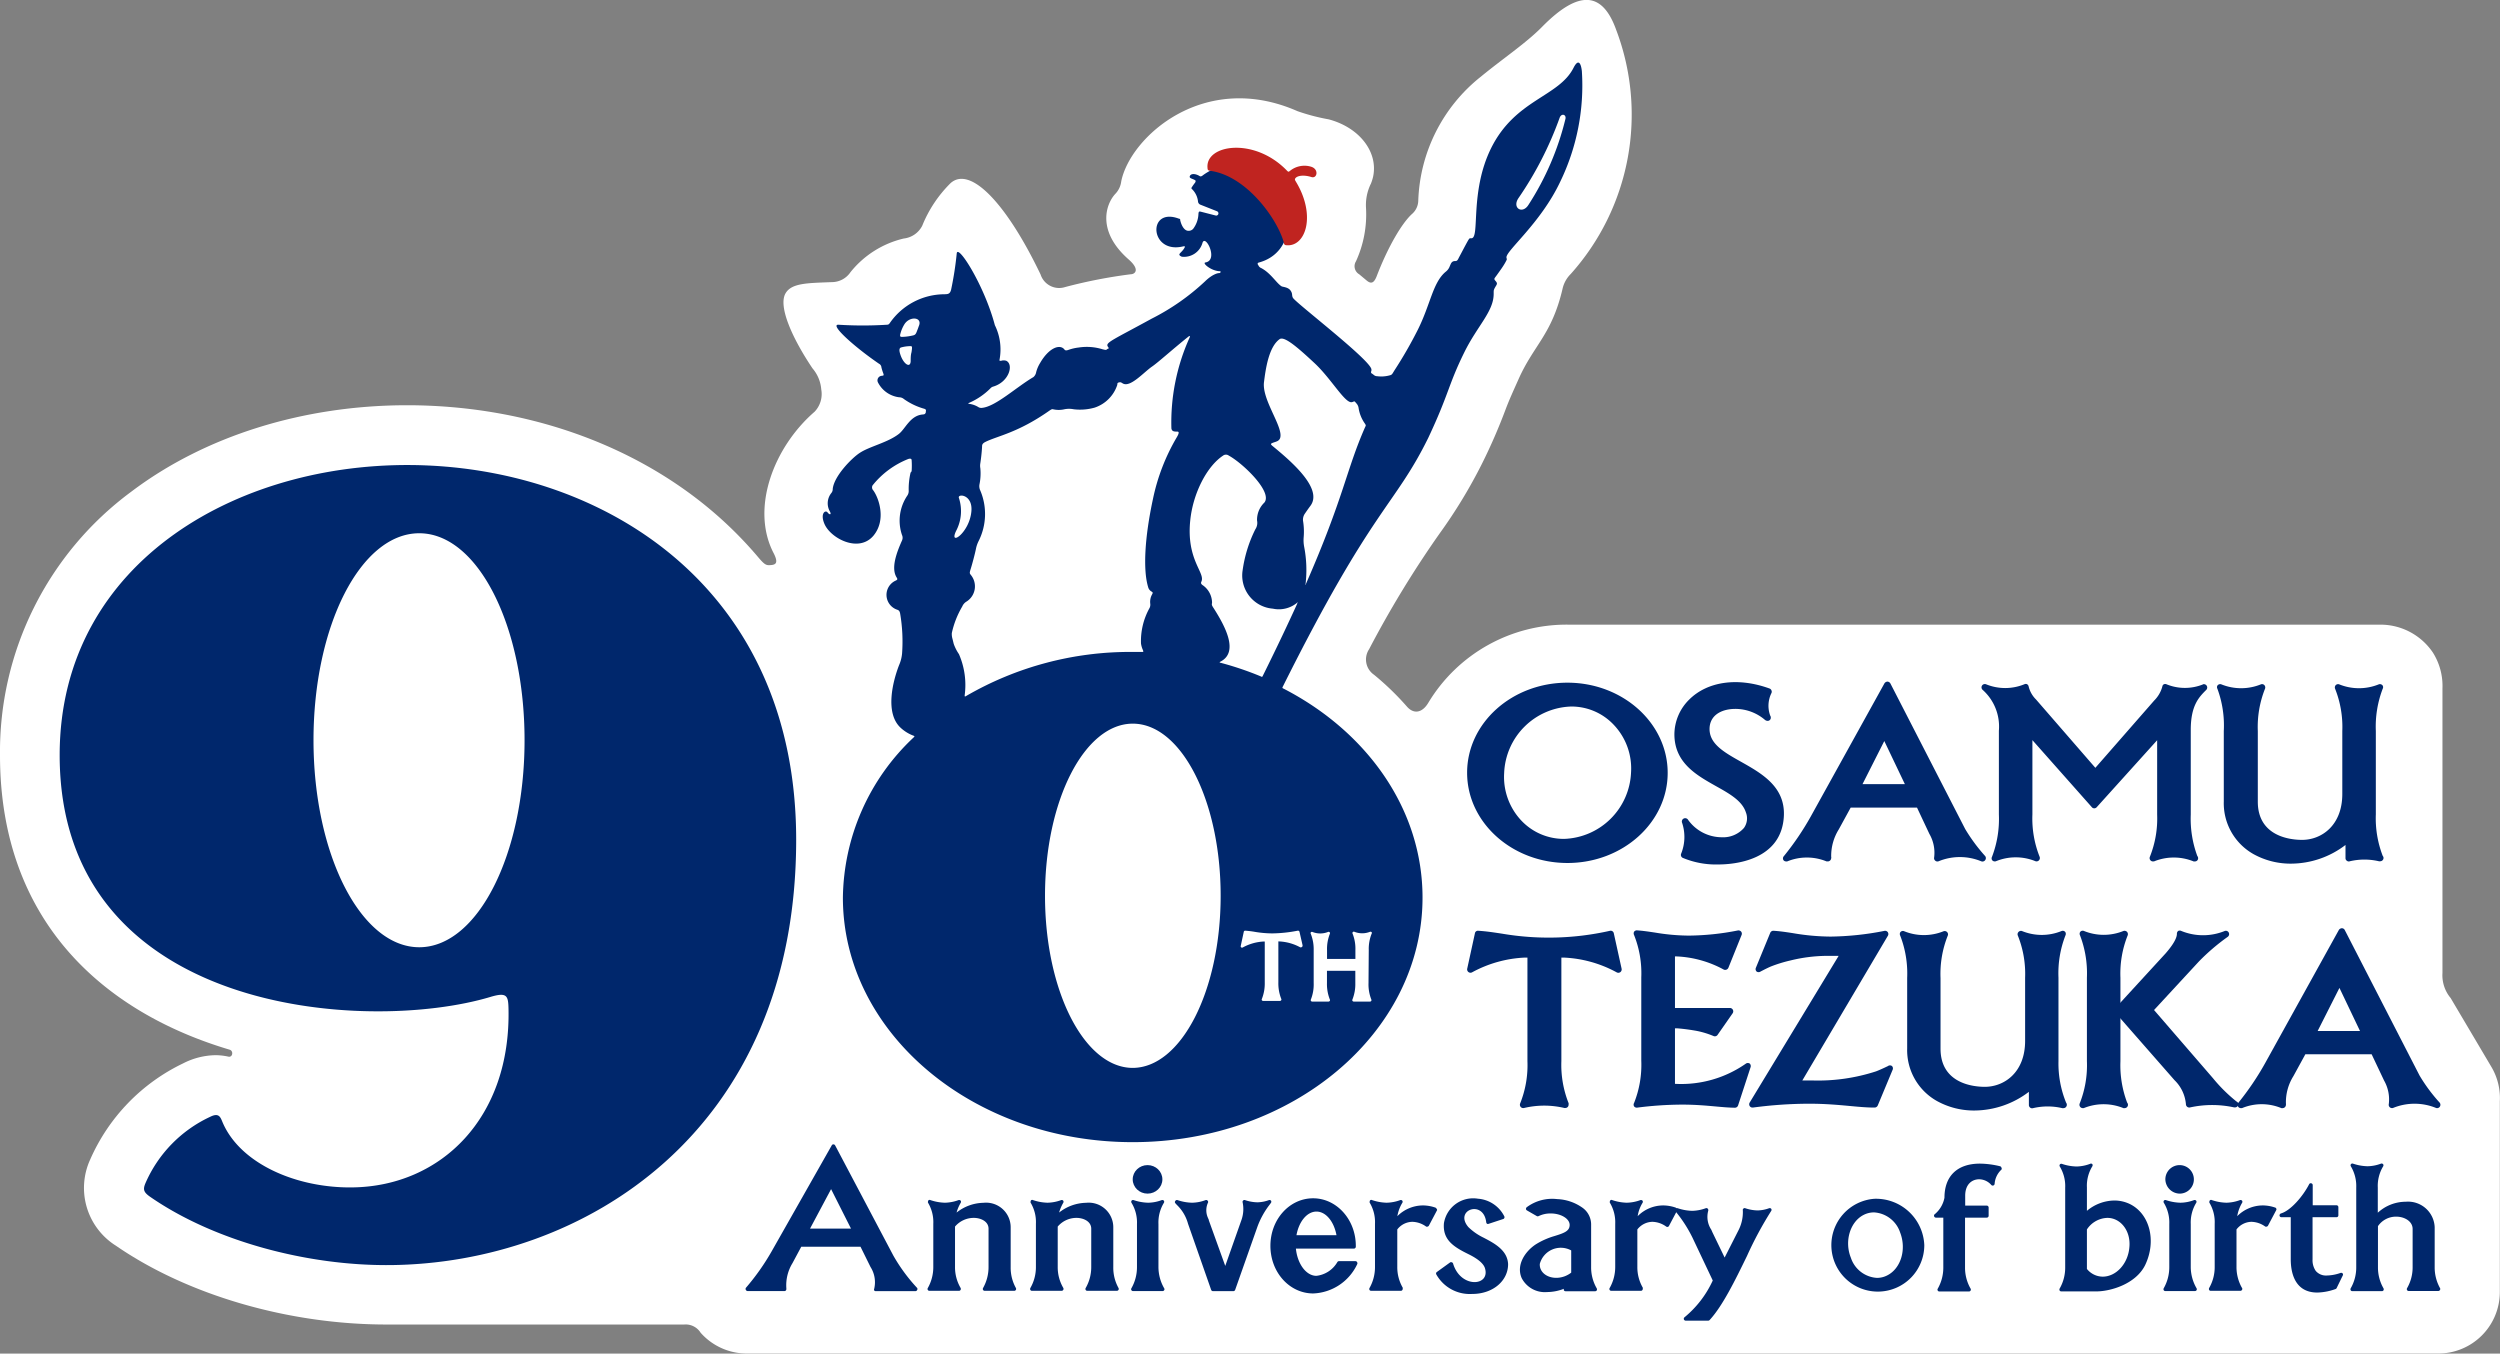
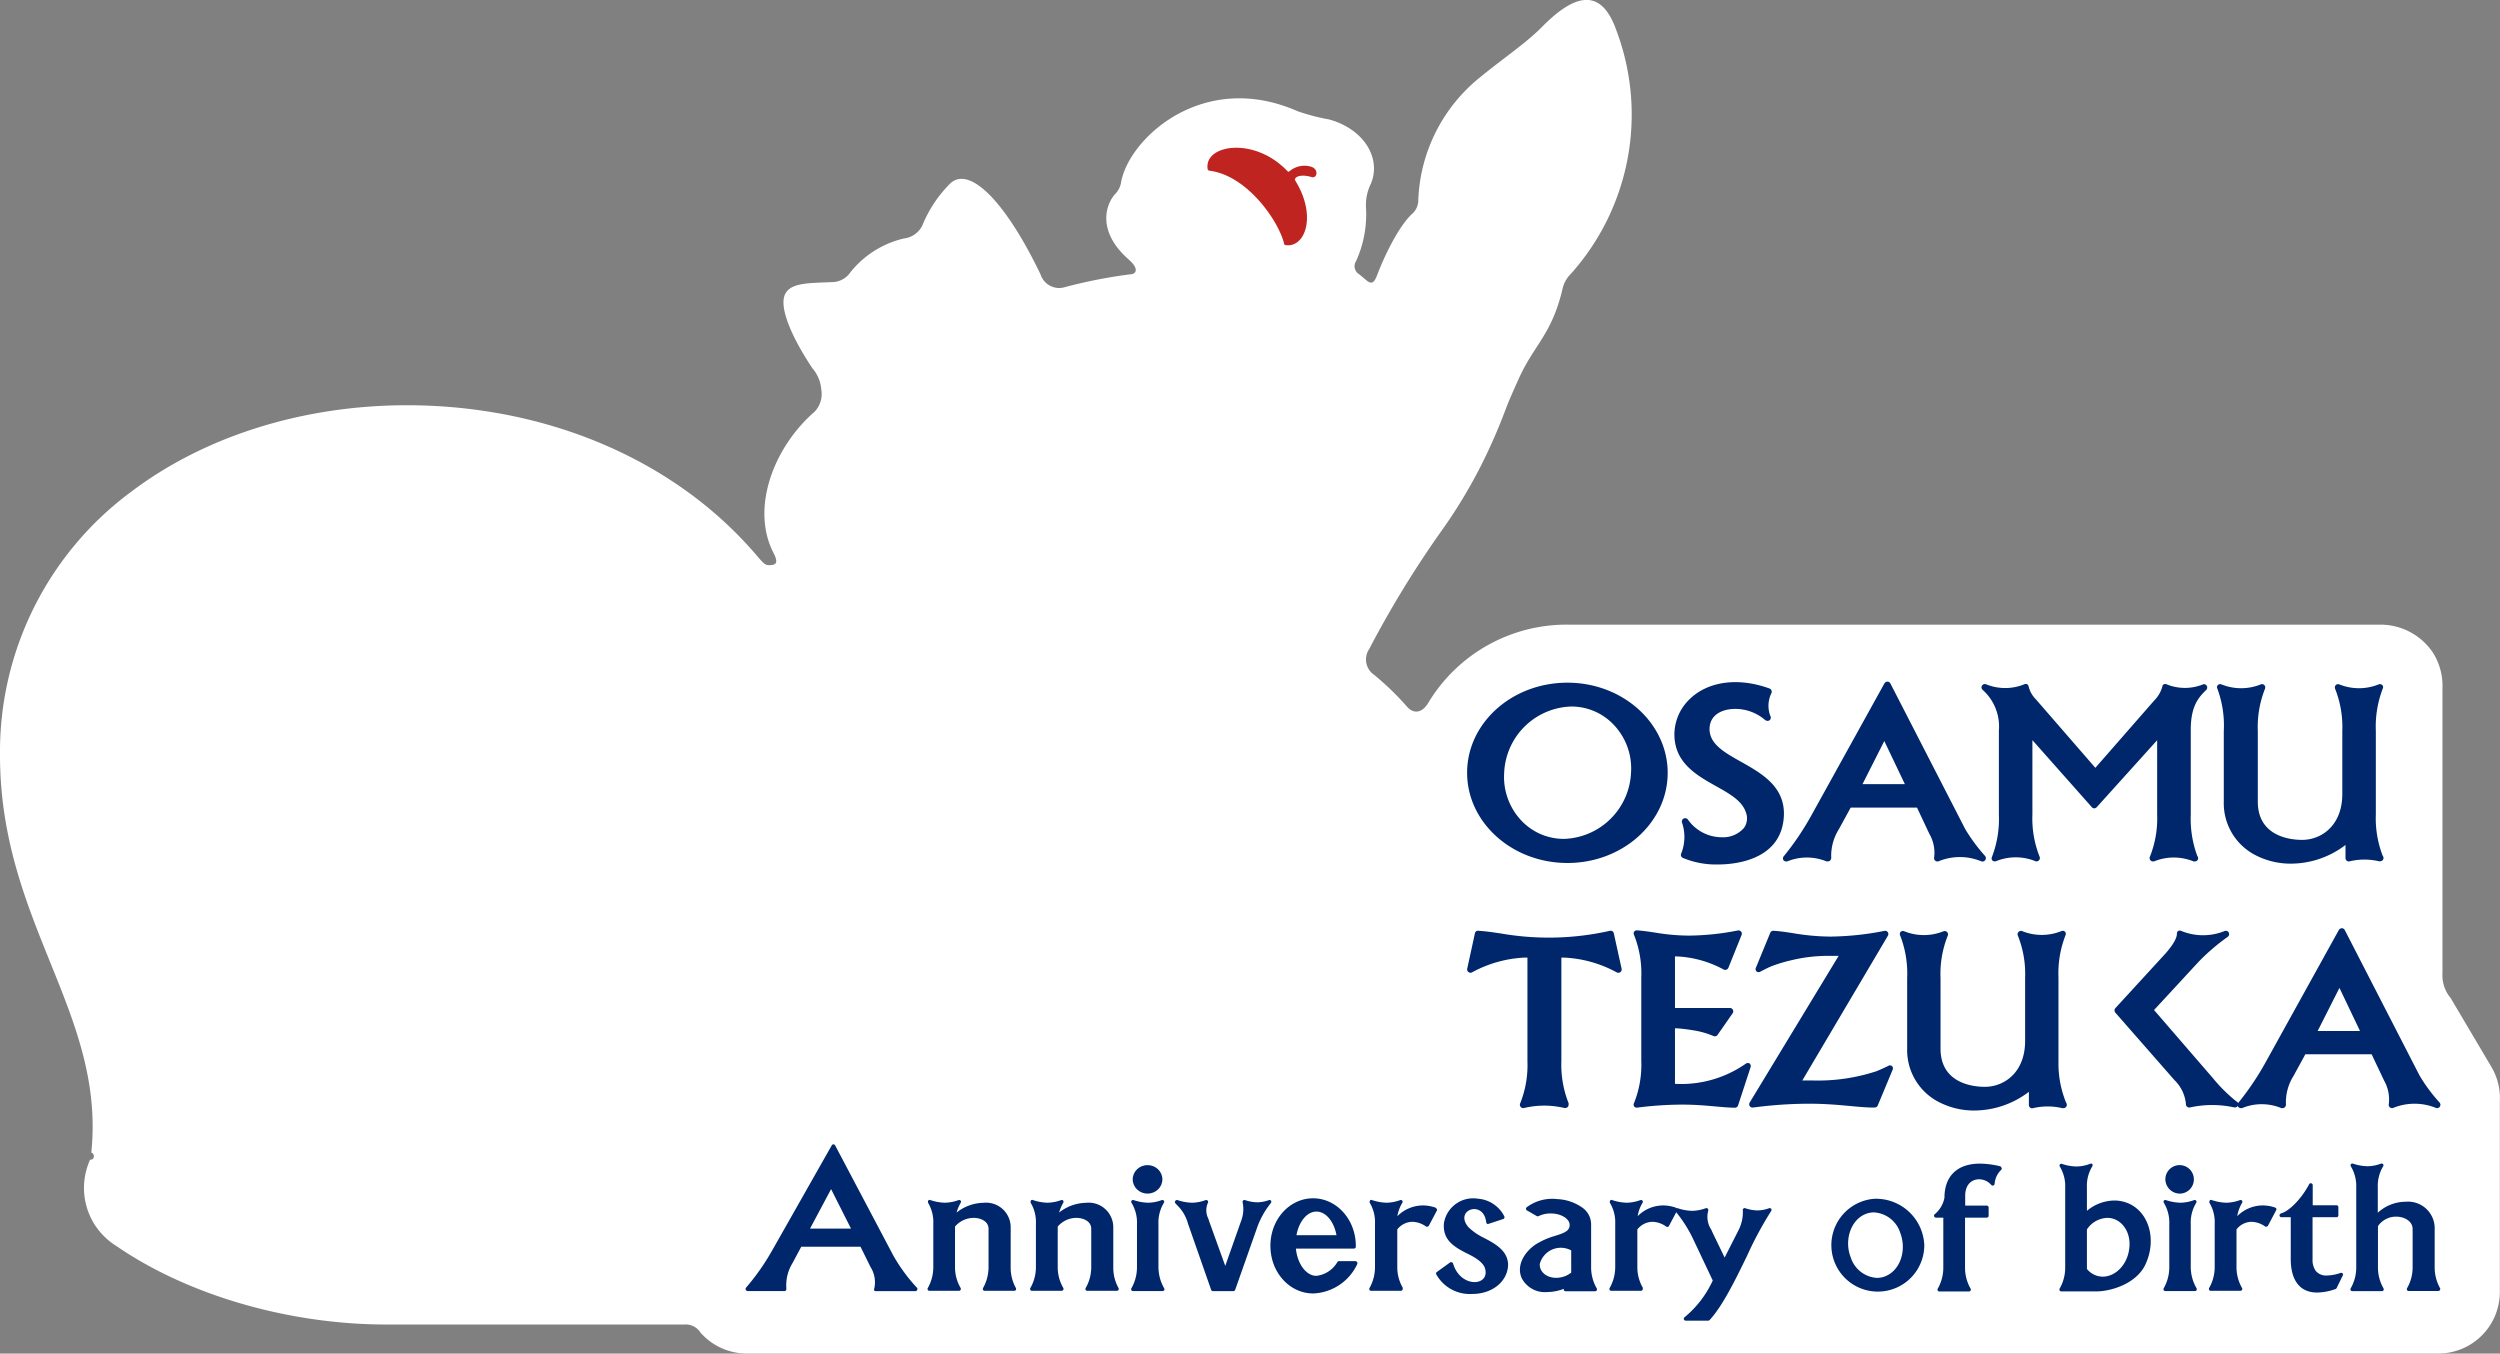
<svg xmlns="http://www.w3.org/2000/svg" id="レイヤー_1" data-name="レイヤー 1" width="107.6mm" height="58.26mm" viewBox="0 0 305.02 165.15">
  <rect x="0" y="0" width="305.02" height="165.15" fill="#808080" stroke="none" />
  <defs>
    <style>.cls-1{fill:#fff}.cls-2{fill:#00276c}.cls-3{fill:#c02420}</style>
  </defs>
  <title>90anniv</title>
-   <path class="cls-1" d="M299 121.77l5 8.45a7.46 7.46 0 0 1 1 4.14v23.28a7.51 7.51 0 0 1-7.5 7.5H91.11a7.52 7.52 0 0 1-5.63-2.54 2.15 2.15 0 0 0-2-1H47.15c-11.94 0-24.27-3.59-33-9.61A8.32 8.32 0 0 1 11 141.48a23.44 23.44 0 0 1 11.34-11.74 8.92 8.92 0 0 1 3.95-1 7.51 7.51 0 0 1 1.59.18c.52.1.63-.71.14-.85C12.89 123.57 0 112.6 0 92.13A39.45 39.45 0 0 1 16 60c9-6.81 21-10.56 33.7-10.56C63.77 49.46 77 54 86.81 62.29A48 48 0 0 1 92.52 68c.85 1 1 1 1.67.93.4-.07.83-.21.2-1.44-2.84-5.46 0-12.93 5-17.26a3.13 3.13 0 0 0 .81-2.72 4.48 4.48 0 0 0-1.07-2.57c-2.42-3.6-4.22-7.54-3.29-9.15.74-1.28 2.72-1.25 5.66-1.37a2.75 2.75 0 0 0 2.27-1.22 11.79 11.79 0 0 1 6.49-4.1 2.89 2.89 0 0 0 2.26-1.56 15.44 15.44 0 0 1 3.44-5.18c2.36-2.16 6.76 2.28 11 11.13a2.38 2.38 0 0 0 3 1.53 61.23 61.23 0 0 1 8-1.56c.48 0 1.21-.52-.26-1.81-3.93-3.46-2.78-6.76-1.62-8a2.65 2.65 0 0 0 .72-1.52c1.08-5.4 10.09-13.59 21.5-8.57a24.42 24.42 0 0 0 3.81 1c3.77 1 6.06 4 5.42 7a6.13 6.13 0 0 1-.26.83 5.88 5.88 0 0 0-.61 2.91 13.76 13.76 0 0 1-1.22 6.58 1.13 1.13 0 0 0 .39 1.58l.91.76c.55.46.9.32 1.23-.53 1.4-3.65 3.09-6.47 4.29-7.57a2.21 2.21 0 0 0 .78-1.63 20.17 20.17 0 0 1 7.64-15.14c2.7-2.22 5.5-4.08 7.45-6.06 4.63-4.71 7.43-4.19 9.06.36a29.15 29.15 0 0 1-5.55 29.78 3.66 3.66 0 0 0-1 1.82c-1.31 5.59-3.51 6.84-5.36 11-.71 1.59-1.14 2.52-1.6 3.74a68.73 68.73 0 0 1-2.81 6.47 62.05 62.05 0 0 1-5.24 8.65 125.87 125.87 0 0 0-8.59 14.1 2.26 2.26 0 0 0 .61 3.12 34 34 0 0 1 4 3.87c.87 1 1.91.75 2.63-.48a19.69 19.69 0 0 1 17.07-9.51h99.09a7.72 7.72 0 0 1 6.4 3.42A7.63 7.63 0 0 1 298 84v34.72a4.33 4.33 0 0 0 1 3.05z" />
-   <path class="cls-2" d="M193 8.68c-.1-.91-.4-1.59-1-.44-1.79 3.6-7.09 3.84-10.07 9.83-2.65 5.35-1.33 11-2.41 11-.22 0-.21-.08-.51.46s-.62 1.17-1 1.87c-.16.33-.22.45-.46.45s-.43.06-.58.43l-.08.18a1.47 1.47 0 0 1-.51.7c-1.58 1.33-1.83 3.94-3.4 7.08a51.52 51.52 0 0 1-2.88 5c-.24.4-.26.46-.46.53a3.87 3.87 0 0 1-1.61.13.63.63 0 0 1-.41-.15 1.72 1.72 0 0 0-.23-.17.2.2 0 0 1-.07-.31.46.46 0 0 0 0-.13c.32-.89-9.21-8.17-9.57-8.8-.18-.32 0-.48-.3-.9s-.93-.42-1.09-.51c-.63-.39-1.31-1.61-2.49-2.23a.58.58 0 0 1-.3-.26l-.12-.2c0-.07-.05-.16.14-.21 5.82-1.57 4.1-10.74-1.42-11.76a6.55 6.55 0 0 0-5.44 1.14c-.17.13-.27.14-.4.05-.45-.27-1-.32-1.15 0s.34.32.65.54c.11.08 0 .2 0 .26a6.51 6.51 0 0 0-.43.6c-.05.07-.05.13 0 .18a2.47 2.47 0 0 1 .77 1.57.46.46 0 0 0 .31.37l2 .79a.28.28 0 0 1 .16.36.27.27 0 0 1-.33.16l-1.75-.45c-.22-.05-.31-.1-.34.26a3.2 3.2 0 0 1-.64 1.81.73.73 0 0 1-.53.25h-.06c-.45 0-.83-.55-1-1.32 0-.13 0-.13-.15-.16-3.88-1.47-3.59 4.33.47 3.39.25-.06.29 0 .24.1-.36.73-1.06.83-.36 1.15a2.34 2.34 0 0 0 2.52-1.68c.35-1.15 2 2.12.36 2.38-.45.07.78 1.1 1.84 1.07v.12c0 .07-.07.11-.21.11s-.81.16-1.67 1a27.86 27.86 0 0 1-6.52 4.56c-4.65 2.55-5.62 2.89-5.37 3.37.12.2.2.23.08.28a.51.51 0 0 0-.16.09c-.13.12-.22.06-.52 0a6.48 6.48 0 0 0-2.94-.22 5.59 5.59 0 0 0-1.22.28c-.22.08-.38.1-.48 0-.54-.77-1.92-.27-3 1.61a4.06 4.06 0 0 0-.48 1.12 1 1 0 0 1-.34.6c-2.08 1.22-4.62 3.6-6.26 3.75a.67.67 0 0 1-.48-.11 2.84 2.84 0 0 0-1.1-.38c-.13 0-.13-.06 0-.12a8.37 8.37 0 0 0 2.6-1.77.69.69 0 0 1 .36-.22c1.9-.57 2.51-2.66 1.58-3.14a1 1 0 0 0-.64 0c-.18 0-.22 0-.19-.13a6.72 6.72 0 0 0-.57-4.22c-1.25-4.76-4.5-9.94-4.65-8.76a41 41 0 0 1-.68 4.4c-.13.56-.38.58-.83.59a8.14 8.14 0 0 0-6.64 3.49c-.12.17-.17.22-.38.23a48.08 48.08 0 0 1-5.87 0c-1.2-.1 1.84 2.65 4.92 4.76a.53.53 0 0 1 .29.44 5.83 5.83 0 0 0 .22.71c.1.28.06.29-.18.32a.56.56 0 0 0-.48.77 3.36 3.36 0 0 0 2.6 1.85.9.9 0 0 1 .59.22 8 8 0 0 0 2.44 1.17c.21.06.28.14.23.31v.12c-.08.26-.19.26-.4.28-1.52.14-2.09 1.74-2.88 2.36-1.35 1.06-3.55 1.52-4.76 2.31-1 .64-3.16 2.85-3.32 4.41a.74.74 0 0 1-.16.49 2 2 0 0 0-.21 2.22c.26.45 0 .5-.26.16s-.93.11-.38 1.4c.75 1.76 4.2 3.59 6 1.41 1.57-1.93.63-4.59-.05-5.51a.51.51 0 0 1-.08-.6 10.54 10.54 0 0 1 4.38-3.23c.35-.09.39.05.39.2a10.08 10.08 0 0 1 0 1.25.31.31 0 0 1-.13.21 8.77 8.77 0 0 0-.23 2.26 1 1 0 0 1-.18.57 5.45 5.45 0 0 0-.64 4.79.81.81 0 0 1 0 .68c-.66 1.48-1.36 3.36-.66 4.49.13.21.13.27-.07.38a1.91 1.91 0 0 0 .18 3.58c.17.06.28.18.33.49a20.31 20.31 0 0 1 .23 4.85 4.6 4.6 0 0 1-.37 1.42c-.81 2.1-1.68 5.8.13 7.57a4.7 4.7 0 0 0 1.56 1c.24.09.24.1.06.27a27.24 27.24 0 0 0-8.6 19.51c0 16.48 15.83 29.84 35.36 29.84s35.36-13.36 35.36-29.84c0-10.78-6.76-20.22-16.91-25.47-.2-.1-.24-.08-.1-.34 10.91-21.85 13.57-21.88 17.71-30.28C176.81 48 176.68 47 178.65 43c1.59-3.24 3.6-5 3.59-7.16 0-.45 0-.41.11-.67l.12-.21c.19-.3.25-.4 0-.68s-.16-.27.18-.75.73-1 1-1.49.19-.37.15-.61c-.13-.79 4.15-4.16 6.55-9.24A26.91 26.91 0 0 0 193 8.68zm-76 71.13a5.32 5.32 0 0 1-.64-1.26l-.15-.61a2 2 0 0 1-.08-.71A11 11 0 0 1 117.4 74a1.27 1.27 0 0 1 .53-.61 2.19 2.19 0 0 0 .5-3.27c-.12-.17-.16-.2 0-.7s.52-1.82.66-2.54a3.81 3.81 0 0 1 .3-.85 7.34 7.34 0 0 0 .18-6.26 1.22 1.22 0 0 1-.06-.71 6.69 6.69 0 0 0 .1-1.93 1.71 1.71 0 0 1 0-.62c.08-.55.17-1.26.21-2 0-.21 0-.4.44-.61 1.43-.71 3.93-1.1 7.75-3.78.23-.16.34-.22.46-.19a3.08 3.08 0 0 0 1.41 0 2.84 2.84 0 0 1 1.1 0 6.51 6.51 0 0 0 2.58-.2 4.34 4.34 0 0 0 2.76-2.78c0-.24.06-.26.23-.3s.23 0 .42.12c.91.57 2.55-1.33 3.59-2.05.71-.48 2.51-2.11 4.42-3.64.18-.14.26-.12.15.13a25.14 25.14 0 0 0-2.21 11.06c.07.37.31.39.74.39.23 0 .18.25-.09.7a24.73 24.73 0 0 0-2.9 7.52c-1 4.65-1.23 8.62-.59 10.74a.86.86 0 0 0 .38.53c.2.12.22.15.11.36a1.86 1.86 0 0 0-.23 1.14.91.91 0 0 1-.13.61 8.3 8.3 0 0 0-1 4.25 2.89 2.89 0 0 0 .23.79c.1.24.07.25-.17.24h-1.15a39.83 39.83 0 0 0-20.25 5.38c-.15.09-.18.07-.17-.1a9.45 9.45 0 0 0-.7-5.01zm21.21 50.48c-5.91 0-10.71-9.39-10.71-21s4.8-21 10.71-21 10.72 9.39 10.72 21-4.83 21-10.75 21zm20.08-56.68c-1.15 2.53-2.53 5.44-4.2 8.81-.1.21-.1.18-.27.1a38.79 38.79 0 0 0-4.91-1.66c-.13 0-.13-.09 0-.14 2.26-1.16.6-4.29-.9-6.62-.16-.25-.18-.34-.13-.53a2.62 2.62 0 0 0-1.18-2.2c-.17-.14-.2-.24-.12-.41.51-1.09-1.86-2.63-1.36-7.47.33-3.27 2-6.57 4-7.9a.58.58 0 0 1 .71 0c1.68.91 5.39 4.44 4.33 5.73a2.91 2.91 0 0 0-.89 2.18 1.41 1.41 0 0 1-.21 1.08 16.1 16.1 0 0 0-1.55 5 4.06 4.06 0 0 0 3.69 4.68 3.49 3.49 0 0 0 2.92-.69c.11-.2.11-.13.04.04zm1-2.36a14.89 14.89 0 0 0-.17-4.53 4.29 4.29 0 0 1-.06-1.18 8.2 8.2 0 0 0-.08-2 1.29 1.29 0 0 1 .23-.88c.18-.26.39-.57.66-.93 1.6-2.11-2.36-5.47-4.65-7.35-.17-.15-.18-.22-.1-.27.44-.28 1.23-.14 1.1-1.22-.2-1.56-2.26-4.38-2-6.29.19-1.49.55-4.25 1.9-5.22.57-.41 2.2 1 4.27 2.93s3.75 5 4.58 4.75c.25-.07.26-.18.44.06l.13.15a1.06 1.06 0 0 1 .22.51 4.43 4.43 0 0 0 .79 1.93c.12.2.1.21 0 .41-2.3 5.22-2.59 8.57-7.21 19.11-.08.14-.11.14-.09.02zM7.28 92.13c0 31.75 37.6 34 52.56 29.5 2-.6 2.16-.14 2.2 1.36.33 13.48-8.3 21.69-18.93 21.88-6.91.13-13.89-2.9-16-8.05-.24-.58-.45-1.07-1.47-.56a15.93 15.93 0 0 0-7.89 8.09c-.34.79-.22 1.12.6 1.69 7.83 5.41 19.17 8.39 29.18 8.31 23.49-.17 49.61-16.08 49.61-51.91-.02-60.29-89.86-58-89.86-10.31zm43.87 23.44c-7.12 0-12.9-11.31-12.9-25.26S44 65.06 51.15 65.06 64 76.36 64 90.31s-5.73 25.26-12.85 25.26z" />
+   <path class="cls-1" d="M299 121.77l5 8.45a7.46 7.46 0 0 1 1 4.14v23.28a7.51 7.51 0 0 1-7.5 7.5H91.11a7.52 7.52 0 0 1-5.63-2.54 2.15 2.15 0 0 0-2-1H47.15c-11.94 0-24.27-3.59-33-9.61A8.32 8.32 0 0 1 11 141.48c.52.1.63-.71.14-.85C12.89 123.57 0 112.6 0 92.13A39.45 39.45 0 0 1 16 60c9-6.81 21-10.56 33.7-10.56C63.77 49.46 77 54 86.81 62.29A48 48 0 0 1 92.52 68c.85 1 1 1 1.67.93.4-.07.83-.21.2-1.44-2.84-5.46 0-12.93 5-17.26a3.13 3.13 0 0 0 .81-2.72 4.48 4.48 0 0 0-1.07-2.57c-2.42-3.6-4.22-7.54-3.29-9.15.74-1.28 2.72-1.25 5.66-1.37a2.75 2.75 0 0 0 2.27-1.22 11.79 11.79 0 0 1 6.49-4.1 2.89 2.89 0 0 0 2.26-1.56 15.44 15.44 0 0 1 3.44-5.18c2.36-2.16 6.76 2.28 11 11.13a2.38 2.38 0 0 0 3 1.53 61.23 61.23 0 0 1 8-1.56c.48 0 1.21-.52-.26-1.81-3.93-3.46-2.78-6.76-1.62-8a2.65 2.65 0 0 0 .72-1.52c1.08-5.4 10.09-13.59 21.5-8.57a24.42 24.42 0 0 0 3.81 1c3.77 1 6.06 4 5.42 7a6.13 6.13 0 0 1-.26.83 5.88 5.88 0 0 0-.61 2.91 13.76 13.76 0 0 1-1.22 6.58 1.13 1.13 0 0 0 .39 1.58l.91.76c.55.46.9.32 1.23-.53 1.4-3.65 3.09-6.47 4.29-7.57a2.21 2.21 0 0 0 .78-1.63 20.17 20.17 0 0 1 7.64-15.14c2.7-2.22 5.5-4.08 7.45-6.06 4.63-4.71 7.43-4.19 9.06.36a29.15 29.15 0 0 1-5.55 29.78 3.66 3.66 0 0 0-1 1.82c-1.31 5.59-3.51 6.84-5.36 11-.71 1.59-1.14 2.52-1.6 3.74a68.73 68.73 0 0 1-2.81 6.47 62.05 62.05 0 0 1-5.24 8.65 125.87 125.87 0 0 0-8.59 14.1 2.26 2.26 0 0 0 .61 3.12 34 34 0 0 1 4 3.87c.87 1 1.91.75 2.63-.48a19.69 19.69 0 0 1 17.07-9.51h99.09a7.72 7.72 0 0 1 6.4 3.42A7.63 7.63 0 0 1 298 84v34.72a4.33 4.33 0 0 0 1 3.05z" />
  <path class="cls-1" d="M158.55 113.69a.19.19 0 0 0-.22-.14 16.9 16.9 0 0 1-3.1.33 13 13 0 0 1-2.14-.19 11.27 11.27 0 0 0-1.15-.14.17.17 0 0 0-.19.14l-.37 1.72a.17.17 0 0 0 .06.18.18.18 0 0 0 .2 0 5.93 5.93 0 0 1 2.57-.72h.1v5a5.1 5.1 0 0 1-.35 2 .17.17 0 0 0 0 .17.19.19 0 0 0 .15.08h2.06a.2.2 0 0 0 .15-.09.17.17 0 0 0 0-.17 5.1 5.1 0 0 1-.35-2v-5h.1a5.93 5.93 0 0 1 2.57.72.15.15 0 0 0 .09 0 .19.19 0 0 0 .19-.18.16.16 0 0 0 0-.09zm8.45 2.23a5 5 0 0 1 .35-2 .17.17 0 0 0 0-.19.2.2 0 0 0-.19-.05 2.55 2.55 0 0 1-1.92 0 .17.17 0 0 0-.21.07.17.17 0 0 0 0 .17 5 5 0 0 1 .34 2V117h-3.46v-1.06a5 5 0 0 1 .34-2 .17.17 0 0 0 0-.17.17.17 0 0 0-.21-.07 2.55 2.55 0 0 1-1.92 0 .19.19 0 0 0-.19.05.17.17 0 0 0 0 .19 5.13 5.13 0 0 1 .35 2v4a5 5 0 0 1-.34 2 .17.17 0 0 0 0 .17.19.19 0 0 0 .15.09h2a.2.2 0 0 0 .16-.09.17.17 0 0 0 0-.17 5.1 5.1 0 0 1-.35-2v-1.5h3.46v1.5a5.1 5.1 0 0 1-.35 2 .17.17 0 0 0 0 .17.2.2 0 0 0 .15.09h2a.19.19 0 0 0 .15-.09.2.2 0 0 0 0-.17 5 5 0 0 1-.34-2zm-50-55.15c-.25-.57 1.69-.5 1.52 1.59-.22 2.66-2.8 4.37-1.87 2.42a5.17 5.17 0 0 0 .35-4.01zm-4.86-21.08c.36-1-1.13-1.14-1.78-.15a4.2 4.2 0 0 0-.49 1.12c-.13.44 0 .45.26.44a6.55 6.55 0 0 0 1.32-.19c.24-.07.31-.19.45-.58.1-.23.16-.44.24-.64zm-2.32 3.47c.37 1.25 1.25 1.82 1.29.91 0-.39 0-.75.1-1.09.09-.58.1-.75-.09-.75a4.48 4.48 0 0 0-1.18.16c-.23.07-.25.34-.12.77z" />
  <path class="cls-3" d="M160 20.35a2.8 2.8 0 0 0-2.63.51c-.17.14-.2.09-.31 0-4-4.2-10.06-3.23-9.73-.34 0 .21.09.29.32.32 4.45.6 8.23 5.92 9 8.79 0 .19.12.28.3.29 2.37.22 3.65-3.66 1.16-7.76-.11-.18-.16-.27-.07-.4.21-.32 1-.47 2-.15.67.17.89-.95-.04-1.26z" />
-   <path class="cls-1" d="M186.48 25A34.05 34.05 0 0 0 191 14.49c.11-.53-.5-.72-.72-.1a42.65 42.65 0 0 1-5 9.76c-.84 1.21.45 2.04 1.2.85z" />
-   <path class="cls-2" d="M258.71 129.48v-10.19a12.58 12.58 0 0 1 .88-5.16.42.42 0 0 0-.07-.43.43.43 0 0 0-.43-.12 6.39 6.39 0 0 1-4.84 0 .39.39 0 0 0-.47.15.42.42 0 0 0 0 .39 12.93 12.93 0 0 1 .84 5.16v10.19a12.58 12.58 0 0 1-.88 5.16.42.42 0 0 0 .07.43.41.41 0 0 0 .3.14h.12a6.41 6.41 0 0 1 4.85 0 .28.28 0 0 0 .13 0c.24 0 .42-.18.42-.41a.4.4 0 0 0-.1-.26 12.9 12.9 0 0 1-.82-5.05z" />
  <path class="cls-2" d="M272.87 134.39a19.11 19.11 0 0 1-2.86-2.83l-7.2-8.33 5.48-5.93a25.53 25.53 0 0 1 3.51-3 .41.41 0 0 0 .13-.51.4.4 0 0 0-.48-.21 7 7 0 0 1-5.32 0 .41.41 0 0 0-.37 0 .42.42 0 0 0-.16.35c0 .74-.91 1.85-1.37 2.38l-6.14 6.69a.42.42 0 0 0 0 .55l7.22 8.24a4.63 4.63 0 0 1 1.39 2.93.41.41 0 0 0 .52.39 12.58 12.58 0 0 1 5.36 0h.12a.42.42 0 0 0 .41-.41.41.41 0 0 0-.24-.31zm-42.53-4.32c-.56.27-1.05.49-1.44.64a22.87 22.87 0 0 1-7.9 1.11h-1.1l10.43-17.64a.41.41 0 0 0 0-.44.4.4 0 0 0-.4-.17 35.76 35.76 0 0 1-6.58.7 27.82 27.82 0 0 1-4.54-.41c-.83-.13-1.61-.25-2.43-.3a.41.41 0 0 0-.4.26l-1.75 4.26a.4.4 0 0 0 .1.46.41.41 0 0 0 .46 0c.5-.26.93-.48 1.29-.63a17.09 17.09 0 0 1 2.38-.73 19.14 19.14 0 0 1 4.48-.56h1.39l-10.85 17.89a.41.41 0 0 0 0 .44.4.4 0 0 0 .34.18h.05a52.8 52.8 0 0 1 6.8-.47c2.05 0 3.64.15 5.05.28 1.08.1 2 .19 3 .19a.43.43 0 0 0 .38-.25l1.82-4.37a.4.4 0 0 0-.09-.45.41.41 0 0 0-.49.01zm-33.94-16.5a33.93 33.93 0 0 1-13.16.34c-1-.15-1.89-.29-2.87-.35a.37.37 0 0 0-.42.32l-.94 4.31a.41.41 0 0 0 .58.45 14.81 14.81 0 0 1 6.47-1.81h.3v12.64a12.57 12.57 0 0 1-.89 5.16.41.41 0 0 0 .49.55 10.65 10.65 0 0 1 4.9 0 .27.27 0 0 0 .13 0 .39.39 0 0 0 .39-.4.53.53 0 0 0 0-.19 12.66 12.66 0 0 1-.88-5.13v-12.63h.29a14.81 14.81 0 0 1 6.47 1.81.41.41 0 0 0 .59-.45l-.95-4.31a.39.39 0 0 0-.5-.31zm17.09 16.2a.42.42 0 0 0-.48 0 13.76 13.76 0 0 1-8.55 2.47h-.1v-6.78h.24a24.11 24.11 0 0 1 2.48.33 10.7 10.7 0 0 1 2 .62.4.4 0 0 0 .48-.15l1.84-2.64a.41.41 0 0 0-.33-.64h-6.71v-6.29h.22a13.17 13.17 0 0 1 5.74 1.61.42.42 0 0 0 .33 0 .43.43 0 0 0 .23-.23l1.61-4a.41.41 0 0 0-.06-.41.44.44 0 0 0-.39-.14 31.76 31.76 0 0 1-6 .63 25.53 25.53 0 0 1-4.11-.37c-.75-.11-1.45-.22-2.2-.27a.41.41 0 0 0-.36.17.44.44 0 0 0 0 .4 12.58 12.58 0 0 1 .88 5.16v10.17a12.58 12.58 0 0 1-.88 5.16.4.4 0 0 0 0 .41.39.39 0 0 0 .32.16h.05a43.93 43.93 0 0 1 5.47-.37c1.66 0 2.93.12 4.06.22.88.08 1.63.15 2.41.16a.41.41 0 0 0 .38-.28l1.53-4.68a.43.43 0 0 0-.1-.42zm37.66-.29v-10.19a12.77 12.77 0 0 1 .85-5.16.45.45 0 0 0 0-.39.39.39 0 0 0-.47-.15 6.39 6.39 0 0 1-4.84 0 .41.41 0 0 0-.42.12.4.4 0 0 0-.08.43 12.57 12.57 0 0 1 .89 5.16v7.7c0 3.85-2.55 5.6-4.92 5.6-1.27 0-5.4-.33-5.4-4.66v-8.62a12.58 12.58 0 0 1 .88-5.16.4.4 0 0 0-.07-.43.41.41 0 0 0-.42-.12 6.39 6.39 0 0 1-4.84 0 .39.39 0 0 0-.47.15.42.42 0 0 0 0 .39 12.77 12.77 0 0 1 .85 5.16v8.61a7.12 7.12 0 0 0 3.63 6.41 9.31 9.31 0 0 0 4.59 1.16 11.05 11.05 0 0 0 6.63-2.28v1.61a.4.4 0 0 0 .16.32.39.39 0 0 0 .36.06 7.74 7.74 0 0 1 3.55 0 .39.39 0 0 0 .15 0 .41.41 0 0 0 .41-.4.42.42 0 0 0-.09-.27 12.67 12.67 0 0 1-.93-5.05z" />
  <path class="cls-2" d="M297.66 134.53a20.18 20.18 0 0 1-2.45-3.3l-9.13-17.76a.4.4 0 0 0-.35-.22.47.47 0 0 0-.37.21l-9 16.26a33.77 33.77 0 0 1-3.26 4.82.4.4 0 0 0 .31.66h.13a6.26 6.26 0 0 1 4.81 0 .34.34 0 0 0 .14 0 .41.41 0 0 0 .41-.4.47.47 0 0 0 0-.17 6 6 0 0 1 .91-3.33l1.46-2.67h8.09l1.52 3.21a4.65 4.65 0 0 1 .57 2.88.4.4 0 0 0 .13.38.42.42 0 0 0 .39.08 6.91 6.91 0 0 1 5.25 0 .4.4 0 0 0 .46-.16.42.42 0 0 0-.02-.49zm-12.23-14l2.51 5.26h-5.17zm-14.11-31.34v8.61a7.12 7.12 0 0 0 3.63 6.41 9.32 9.32 0 0 0 4.6 1.16 11 11 0 0 0 6.62-2.28v1.61a.37.37 0 0 0 .17.32.36.36 0 0 0 .36.06 7.74 7.74 0 0 1 3.55 0 .34.34 0 0 0 .14 0 .41.41 0 0 0 .42-.4.4.4 0 0 0-.1-.26 12.76 12.76 0 0 1-.84-5.06V89.19a12.93 12.93 0 0 1 .84-5.16.39.39 0 0 0 0-.38.41.41 0 0 0-.47-.16 6.41 6.41 0 0 1-4.85 0 .4.4 0 0 0-.42.11.42.42 0 0 0-.07.43 12.61 12.61 0 0 1 .88 5.16v7.68c0 3.85-2.54 5.6-4.91 5.6-1.27 0-5.4-.33-5.4-4.66v-8.62a12.61 12.61 0 0 1 .88-5.16.42.42 0 0 0-.07-.43.39.39 0 0 0-.42-.11 6.41 6.41 0 0 1-4.85 0 .41.41 0 0 0-.47.16.39.39 0 0 0 0 .38 12.93 12.93 0 0 1 .78 5.16zm-53.73 15.74a.39.39 0 0 0 .33.17.3.3 0 0 0 .13 0 6.31 6.31 0 0 1 4.81 0h.14a.42.42 0 0 0 .42-.4.29.29 0 0 0 0-.16 6.11 6.11 0 0 1 .92-3.34l1.46-2.67h8.09l1.51 3.21a4.59 4.59 0 0 1 .58 2.88.39.39 0 0 0 .13.38.39.39 0 0 0 .39.09 6.84 6.84 0 0 1 5.24 0 .41.41 0 0 0 .47-.15.41.41 0 0 0 0-.49 21.14 21.14 0 0 1-2.44-3.3l-9.13-17.77a.44.44 0 0 0-.36-.22.47.47 0 0 0-.36.21l-9 16.26a33.86 33.86 0 0 1-3.27 4.82.4.4 0 0 0-.06.48zm12.31-14.52l2.51 5.26h-5.17zm-38.66 14.88c6.75 0 12.23-4.94 12.23-11s-5.48-11-12.23-11S179 88.2 179 94.28s5.5 11.01 12.24 11.01zm-7.72-11a8.45 8.45 0 0 1 8.17-8.09 7.08 7.08 0 0 1 5.2 2.23 7.72 7.72 0 0 1 2.11 5.83 8.46 8.46 0 0 1-8.17 8.09 7.12 7.12 0 0 1-5.21-2.23 7.76 7.76 0 0 1-2.1-5.82zm85.29-10.8a5.91 5.91 0 0 1-4.47 0 .41.41 0 0 0-.34 0 .38.38 0 0 0-.18.28 3.83 3.83 0 0 1-1 1.71l-7.17 8.2-7.24-8.34a3.32 3.32 0 0 1-.9-1.59.4.4 0 0 0-.19-.27.36.36 0 0 0-.32 0 6.17 6.17 0 0 1-4.7 0 .41.41 0 0 0-.48.17.41.41 0 0 0 .06.5 6 6 0 0 1 2 5v10.23a12.93 12.93 0 0 1-.84 5.16.4.4 0 0 0 0 .38.41.41 0 0 0 .47.16 6.37 6.37 0 0 1 4.85 0 .41.41 0 0 0 .49-.55 12.61 12.61 0 0 1-.88-5.16V90.3l7.25 8.18a.37.37 0 0 0 .3.14.39.39 0 0 0 .3-.14l7.37-8.17v9.07a12.6 12.6 0 0 1-.89 5.16.4.4 0 0 0 .08.43.38.38 0 0 0 .3.13h.12a6.39 6.39 0 0 1 4.84 0 .3.3 0 0 0 .13 0 .39.39 0 0 0 .42-.4.4.4 0 0 0-.1-.26 13.12 13.12 0 0 1-.8-5.06V89.06c0-3 1-4 1.9-4.9a.41.41 0 0 0-.42-.67zM209.34 95.9c1.65.92 3.21 1.79 3.67 3.21a2 2 0 0 1-.23 1.9 3.37 3.37 0 0 1-2.72 1.14 5.06 5.06 0 0 1-4.13-2.17.41.41 0 0 0-.72.35 5.44 5.44 0 0 1-.1 3.83.4.4 0 0 0 .19.5 10.47 10.47 0 0 0 4.35.81c1.82 0 7.79-.43 8-6 .12-3.52-2.73-5.12-5.23-6.53-2.16-1.21-4-2.26-3.83-4.25.16-1.62 1.71-2.2 3.11-2.2a5.56 5.56 0 0 1 3.65 1.35.57.57 0 0 0 .29.11.38.38 0 0 0 .41-.41.39.39 0 0 0-.07-.23 3.5 3.5 0 0 1 .15-2.75.38.38 0 0 0 0-.33.39.39 0 0 0-.24-.23c-3.88-1.41-7.58-.86-9.8 1.36a6 6 0 0 0-1.8 4.2c-.01 3.51 2.71 5.02 5.05 6.34zm19.35 50.36a5.67 5.67 0 1 0 6.09 5.66 5.9 5.9 0 0 0-6.09-5.66zm1.56 9.35a2.71 2.71 0 0 1-1.25.3 3.57 3.57 0 0 1-3.18-2.46c-.81-2-.1-4.39 1.57-5.23a2.77 2.77 0 0 1 1.25-.3 3.58 3.58 0 0 1 3.19 2.45c.8 2.05.1 4.4-1.58 5.24zm13.94-13.15a.23.23 0 0 0-.17-.17 10.78 10.78 0 0 0-2.45-.32c-2.76 0-4.33 1.51-4.33 4.16a3.45 3.45 0 0 1-1.17 2 .22.22 0 0 0-.09.27.23.23 0 0 0 .22.16h.9v6.08a5.2 5.2 0 0 1-.68 2.59.21.21 0 0 0 0 .23.22.22 0 0 0 .2.11h3.61a.23.23 0 0 0 .23-.23.25.25 0 0 0-.05-.15 5.11 5.11 0 0 1-.66-2.55v-6.08h2.64a.23.23 0 0 0 .24-.23v-1a.24.24 0 0 0-.24-.24h-2.62v-1.21c0-1.41.85-2 1.7-2a2 2 0 0 1 1.48.69.24.24 0 0 0 .25.07.24.24 0 0 0 .16-.2 2.61 2.61 0 0 1 .76-1.67.22.22 0 0 0 .07-.31zm33.39 4.87a4.7 4.7 0 0 0-1.51-.26 4.42 4.42 0 0 0-3.11 1.31 4.73 4.73 0 0 1 .59-1.62.24.24 0 0 0 0-.27.25.25 0 0 0-.26-.07 5.07 5.07 0 0 1-1.65.32 5.94 5.94 0 0 1-1.77-.32.23.23 0 0 0-.21 0 .26.26 0 0 0-.1.19.28.28 0 0 0 0 .12 4.59 4.59 0 0 1 .65 2.58v5.25a5.1 5.1 0 0 1-.68 2.59.27.27 0 0 0 0 .23.23.23 0 0 0 .2.11h3.61a.24.24 0 0 0 .24-.24.24.24 0 0 0-.06-.15 5.14 5.14 0 0 1-.65-2.54V150a2.36 2.36 0 0 1 1.83-.93 3 3 0 0 1 1.68.58.27.27 0 0 0 .19 0 .23.23 0 0 0 .15-.12l1-1.89a.21.21 0 0 0 0-.19.2.2 0 0 0-.14-.12zm-10.29 7.26v-5.25a4.61 4.61 0 0 1 .66-2.58.24.24 0 0 0 0-.27.25.25 0 0 0-.26-.07 4.87 4.87 0 0 1-1.66.32 6 6 0 0 1-1.77-.32.23.23 0 0 0-.25.07.24.24 0 0 0 0 .27 4.61 4.61 0 0 1 .66 2.58v5.25a5.2 5.2 0 0 1-.68 2.59.24.24 0 0 0 0 .23.23.23 0 0 0 .2.11h3.6a.25.25 0 0 0 .21-.11.24.24 0 0 0 0-.23 5.2 5.2 0 0 1-.71-2.59zm-1.29-8.96a1.74 1.74 0 1 0-1.81-1.74 1.78 1.78 0 0 0 1.81 1.74zm31.72 11.56a5.19 5.19 0 0 1-.67-2.59v-4.88a3.25 3.25 0 0 0-3.53-3.1 5.05 5.05 0 0 0-3.41 1.34v-3.07a4.59 4.59 0 0 1 .65-2.58.24.24 0 0 0 0-.27.25.25 0 0 0-.26-.07 4.82 4.82 0 0 1-1.65.32 5.94 5.94 0 0 1-1.77-.32.23.23 0 0 0-.25.07.24.24 0 0 0 0 .27 4.68 4.68 0 0 1 .65 2.58v9.71a5.1 5.1 0 0 1-.68 2.59.27.27 0 0 0 0 .23.23.23 0 0 0 .2.11h3.61a.23.23 0 0 0 .2-.11.27.27 0 0 0 0-.23 5.1 5.1 0 0 1-.68-2.59v-5a2.66 2.66 0 0 1 2.23-1.16c1 0 2 .56 2 1.5v4.65a5.09 5.09 0 0 1-.68 2.58.24.24 0 0 0 0 .23.23.23 0 0 0 .2.11h3.61a.24.24 0 0 0 .2-.11.24.24 0 0 0 .03-.21zm-12.17-1.88a5.3 5.3 0 0 1-1.64.31 1.64 1.64 0 0 1-1.37-.56 2.3 2.3 0 0 1-.39-1.42v-5.13h2.91a.23.23 0 0 0 .24-.23v-1a.23.23 0 0 0-.24-.23h-2.89v-2.45a.23.23 0 0 0-.18-.23.22.22 0 0 0-.26.12c-.76 1.48-2.26 3.22-3.44 3.56a.26.26 0 0 0-.17.26.23.23 0 0 0 .23.2h1.14v5.13c0 1.51.42 4.06 3.24 4.06a7 7 0 0 0 2.23-.43.22.22 0 0 0 .13-.12l.74-1.52a.23.23 0 0 0 0-.25.24.24 0 0 0-.28-.07zm-69.44-7.82a.24.24 0 0 0-.26-.08 4.28 4.28 0 0 1-1.41.27 5 5 0 0 1-1.51-.27.2.2 0 0 0-.22.05.21.21 0 0 0-.07.22 4.86 4.86 0 0 1-.56 2.48l-1.66 3.27-1.49-3.08-.14-.32a2.84 2.84 0 0 1-.37-2.32.26.26 0 0 0-.06-.24.22.22 0 0 0-.24-.06 5.12 5.12 0 0 1-1.66.32 6 6 0 0 1-1.77-.32.25.25 0 0 0-.27.09.26.26 0 0 0 0 .29 16.15 16.15 0 0 1 2.08 3.22l2.47 5.22a12.56 12.56 0 0 1-3.45 4.49.23.23 0 0 0-.07.26.24.24 0 0 0 .22.15h2.75a.25.25 0 0 0 .17-.08c1.58-1.71 3.1-4.82 4.56-7.82a44.4 44.4 0 0 1 2.94-5.47.24.24 0 0 0 .02-.27zm-21.3 9.69a5.1 5.1 0 0 1-.68-2.59v-5.13a2.51 2.51 0 0 0-1.13-2.16 5.71 5.71 0 0 0-3-1 5.2 5.2 0 0 0-3.74 1 .3.3 0 0 0-.08.2.24.24 0 0 0 .12.18l1.2.69a.24.24 0 0 0 .23 0 3.31 3.31 0 0 1 1.47-.32c1.25 0 2.31.64 2.31 1.4s-.69 1-1.9 1.37a9.16 9.16 0 0 0-2.23 1c-1.32.87-2.42 2.53-1.72 4.12a3.18 3.18 0 0 0 3.1 1.7 5.74 5.74 0 0 0 2.05-.4.25.25 0 0 0 0 .19.23.23 0 0 0 .2.11h3.61a.23.23 0 0 0 .2-.11.27.27 0 0 0-.01-.25zm-3.11-1.91a3 3 0 0 1-1.66.63c-1.27.07-2.24-.69-2.17-1.7a2.65 2.65 0 0 1 3.83-1.64zm-12.55-5.56A6.94 6.94 0 0 0 181 151c1.3.68 2.93 1.52 3 3.24 0 2-1.8 3.59-4.28 3.63h-.11a4.68 4.68 0 0 1-4.38-2.4.23.23 0 0 1 .08-.28l1.62-1.17a.22.22 0 0 1 .22 0 .21.21 0 0 1 .14.15c.92 3.06 4.59 2.77 3.88.54-.17-.52-.78-1.09-2-1.69-1.81-.89-3.17-1.74-3-3.77a3.61 3.61 0 0 1 4.15-3 3.92 3.92 0 0 1 3.22 2.16.21.21 0 0 1 0 .19.2.2 0 0 1-.14.13l-1.76.58a.25.25 0 0 1-.21 0 .3.3 0 0 1-.1-.19c-.33-2.8-3.96-1.5-2.18.59zm-37.81 4.88v-5.25a4.61 4.61 0 0 1 .66-2.58.24.24 0 0 0 0-.27.26.26 0 0 0-.26-.07 4.87 4.87 0 0 1-1.66.32 6 6 0 0 1-1.77-.32.23.23 0 0 0-.25.07.24.24 0 0 0 0 .27 4.61 4.61 0 0 1 .66 2.58v5.25a5.2 5.2 0 0 1-.68 2.59.21.21 0 0 0 0 .23.23.23 0 0 0 .2.11h3.6a.22.22 0 0 0 .2-.11.21.21 0 0 0 0-.23 5.2 5.2 0 0 1-.7-2.59z" />
  <ellipse class="cls-2" cx="140.01" cy="143.89" rx="1.81" ry="1.74" />
  <path class="cls-2" d="M175.26 147.46a.24.24 0 0 0-.15-.13 4.7 4.7 0 0 0-1.51-.26 4.44 4.44 0 0 0-3.11 1.31 4.56 4.56 0 0 1 .6-1.62.23.23 0 0 0 0-.27.23.23 0 0 0-.25-.07 5.12 5.12 0 0 1-1.66.32 6 6 0 0 1-1.77-.32.23.23 0 0 0-.21 0 .25.25 0 0 0-.09.19.27.27 0 0 0 0 .12 4.59 4.59 0 0 1 .65 2.58v5.25a5.19 5.19 0 0 1-.67 2.59.24.24 0 0 0 0 .23.24.24 0 0 0 .2.11h3.62a.23.23 0 0 0 .23-.24.3.3 0 0 0 0-.15 5 5 0 0 1-.66-2.54V150a2.36 2.36 0 0 1 1.84-.93 3 3 0 0 1 1.68.58.25.25 0 0 0 .19 0 .26.26 0 0 0 .15-.12l1-1.89a.25.25 0 0 0-.08-.18zm29.31 0a.25.25 0 0 0-.14-.13 4.81 4.81 0 0 0-1.52-.26 4.4 4.4 0 0 0-3.1 1.31 4.34 4.34 0 0 1 .59-1.62.24.24 0 0 0 0-.27.26.26 0 0 0-.26-.07 5.12 5.12 0 0 1-1.66.32 6 6 0 0 1-1.77-.32.21.21 0 0 0-.2 0 .26.26 0 0 0-.1.19.27.27 0 0 0 0 .12 4.61 4.61 0 0 1 .66 2.58v5.25a5.2 5.2 0 0 1-.68 2.59.21.21 0 0 0 0 .23.23.23 0 0 0 .2.11h3.61a.23.23 0 0 0 .23-.24.3.3 0 0 0 0-.15 5 5 0 0 1-.66-2.54V150a2.38 2.38 0 0 1 1.84-.93 3 3 0 0 1 1.68.58.23.23 0 0 0 .34-.08l1-1.89a.25.25 0 0 0-.06-.22zm-68.74 7.13v-4.89a3 3 0 0 0-3.32-2.95 5.44 5.44 0 0 0-3.29 1.19 5.19 5.19 0 0 1 .5-1.18.24.24 0 0 0 0-.27.23.23 0 0 0-.25-.07 5.17 5.17 0 0 1-1.66.32 5.94 5.94 0 0 1-1.77-.32.23.23 0 0 0-.21 0 .25.25 0 0 0-.09.19.27.27 0 0 0 0 .12 4.59 4.59 0 0 1 .65 2.58v5.25a5.1 5.1 0 0 1-.68 2.59.27.27 0 0 0 0 .23.23.23 0 0 0 .2.11h3.62a.24.24 0 0 0 .23-.24.3.3 0 0 0-.05-.15 5 5 0 0 1-.66-2.54v-4.91a3 3 0 0 1 2.28-1.06c.9 0 1.81.45 1.81 1.32v4.65a5.1 5.1 0 0 1-.68 2.59.24.24 0 0 0 0 .23.23.23 0 0 0 .2.11h3.61a.25.25 0 0 0 .2-.12.24.24 0 0 0 0-.22 5.1 5.1 0 0 1-.64-2.56zm-12.52 0v-4.89a3 3 0 0 0-3.32-2.95 5.43 5.43 0 0 0-3.28 1.19 4.77 4.77 0 0 1 .5-1.18.24.24 0 0 0 0-.27.26.26 0 0 0-.26-.07 5.12 5.12 0 0 1-1.66.32 6 6 0 0 1-1.77-.32.23.23 0 0 0-.21 0 .28.28 0 0 0-.09.19.27.27 0 0 0 0 .12 4.59 4.59 0 0 1 .65 2.58v5.25a5.19 5.19 0 0 1-.67 2.59.21.21 0 0 0 0 .23.22.22 0 0 0 .2.11h3.6a.23.23 0 0 0 .23-.24.3.3 0 0 0-.05-.15 5 5 0 0 1-.66-2.54v-4.91a3 3 0 0 1 2.28-1.06c.9 0 1.81.45 1.81 1.32v4.65a5.19 5.19 0 0 1-.67 2.59.24.24 0 0 0 0 .23.24.24 0 0 0 .2.11h3.61a.24.24 0 0 0 .2-.12.24.24 0 0 0 0-.22 5.1 5.1 0 0 1-.64-2.56zm31.77-8.09a.24.24 0 0 0-.26-.08 4.28 4.28 0 0 1-1.41.27 5 5 0 0 1-1.51-.27.2.2 0 0 0-.22.05.21.21 0 0 0-.07.22 4 4 0 0 1-.12 2.09l-2 5.67-2-5.55c0-.1-.07-.2-.1-.29a2.23 2.23 0 0 1 0-1.89.22.22 0 0 0-.06-.24.22.22 0 0 0-.24-.06 4.83 4.83 0 0 1-1.66.32 5.88 5.88 0 0 1-1.76-.32.23.23 0 0 0-.27.1.21.21 0 0 0 0 .28l.18.2a5 5 0 0 1 1.37 2.31l2.82 8.06a.24.24 0 0 0 .22.16h2.49a.24.24 0 0 0 .22-.16l2.72-7.71a10.05 10.05 0 0 1 1.49-2.69l.14-.19a.24.24 0 0 0 .03-.28zm10.29 7.37h-2a.23.23 0 0 0-.2.11 3.4 3.4 0 0 1-2.56 1.68c-1.24 0-2.31-1.44-2.5-3.32h7.07a.24.24 0 0 0 .24-.23V152c0-3.2-2.34-5.8-5.21-5.8S155 148.76 155 152s2.34 5.81 5.22 5.81a6.19 6.19 0 0 0 5.37-3.57.24.24 0 0 0 0-.22.23.23 0 0 0-.22-.15zm-7.19-3.17c.3-1.68 1.3-2.88 2.44-2.88s2.13 1.2 2.44 2.88zM109 153.2l-7.11-13.46a.24.24 0 0 0-.2-.12.22.22 0 0 0-.21.12l-7.32 12.91a28.06 28.06 0 0 1-3.16 4.48.25.25 0 0 0 0 .25.26.26 0 0 0 .22.14h4.49a.23.23 0 0 0 .23-.24.44.44 0 0 0 0-.1 5.18 5.18 0 0 1 .75-3.07l1.07-2h7.23l1.22 2.47a3.47 3.47 0 0 1 .45 2.66.24.24 0 0 0 0 .2.21.21 0 0 0 .18.09h4.85a.24.24 0 0 0 .21-.14.23.23 0 0 0 0-.25 20.91 20.91 0 0 1-2.9-3.94zm-5.17-3.3h-5l2.57-4.82zm156.05-2.99a4.36 4.36 0 0 0-1.92-.44 5.32 5.32 0 0 0-3.34 1.26v-2.85a4.53 4.53 0 0 1 .66-2.58.26.26 0 0 0 0-.27.23.23 0 0 0-.28-.03 4.91 4.91 0 0 1-1.66.32 5.94 5.94 0 0 1-1.77-.32.23.23 0 0 0-.25.07.24.24 0 0 0 0 .27 4.59 4.59 0 0 1 .65 2.58v9.71a5.1 5.1 0 0 1-.68 2.59.27.27 0 0 0 0 .23.23.23 0 0 0 .2.11h4.29c1.68 0 4.78-.87 5.94-3.2 1.41-2.92.59-6.24-1.84-7.45zm-.08 5.27c-.16 2-1.61 3.58-3.26 3.58a2.5 2.5 0 0 1-1.92-.94V150a3.1 3.1 0 0 1 2.48-1.41c1.64-.01 2.9 1.6 2.7 3.59z" />
</svg>